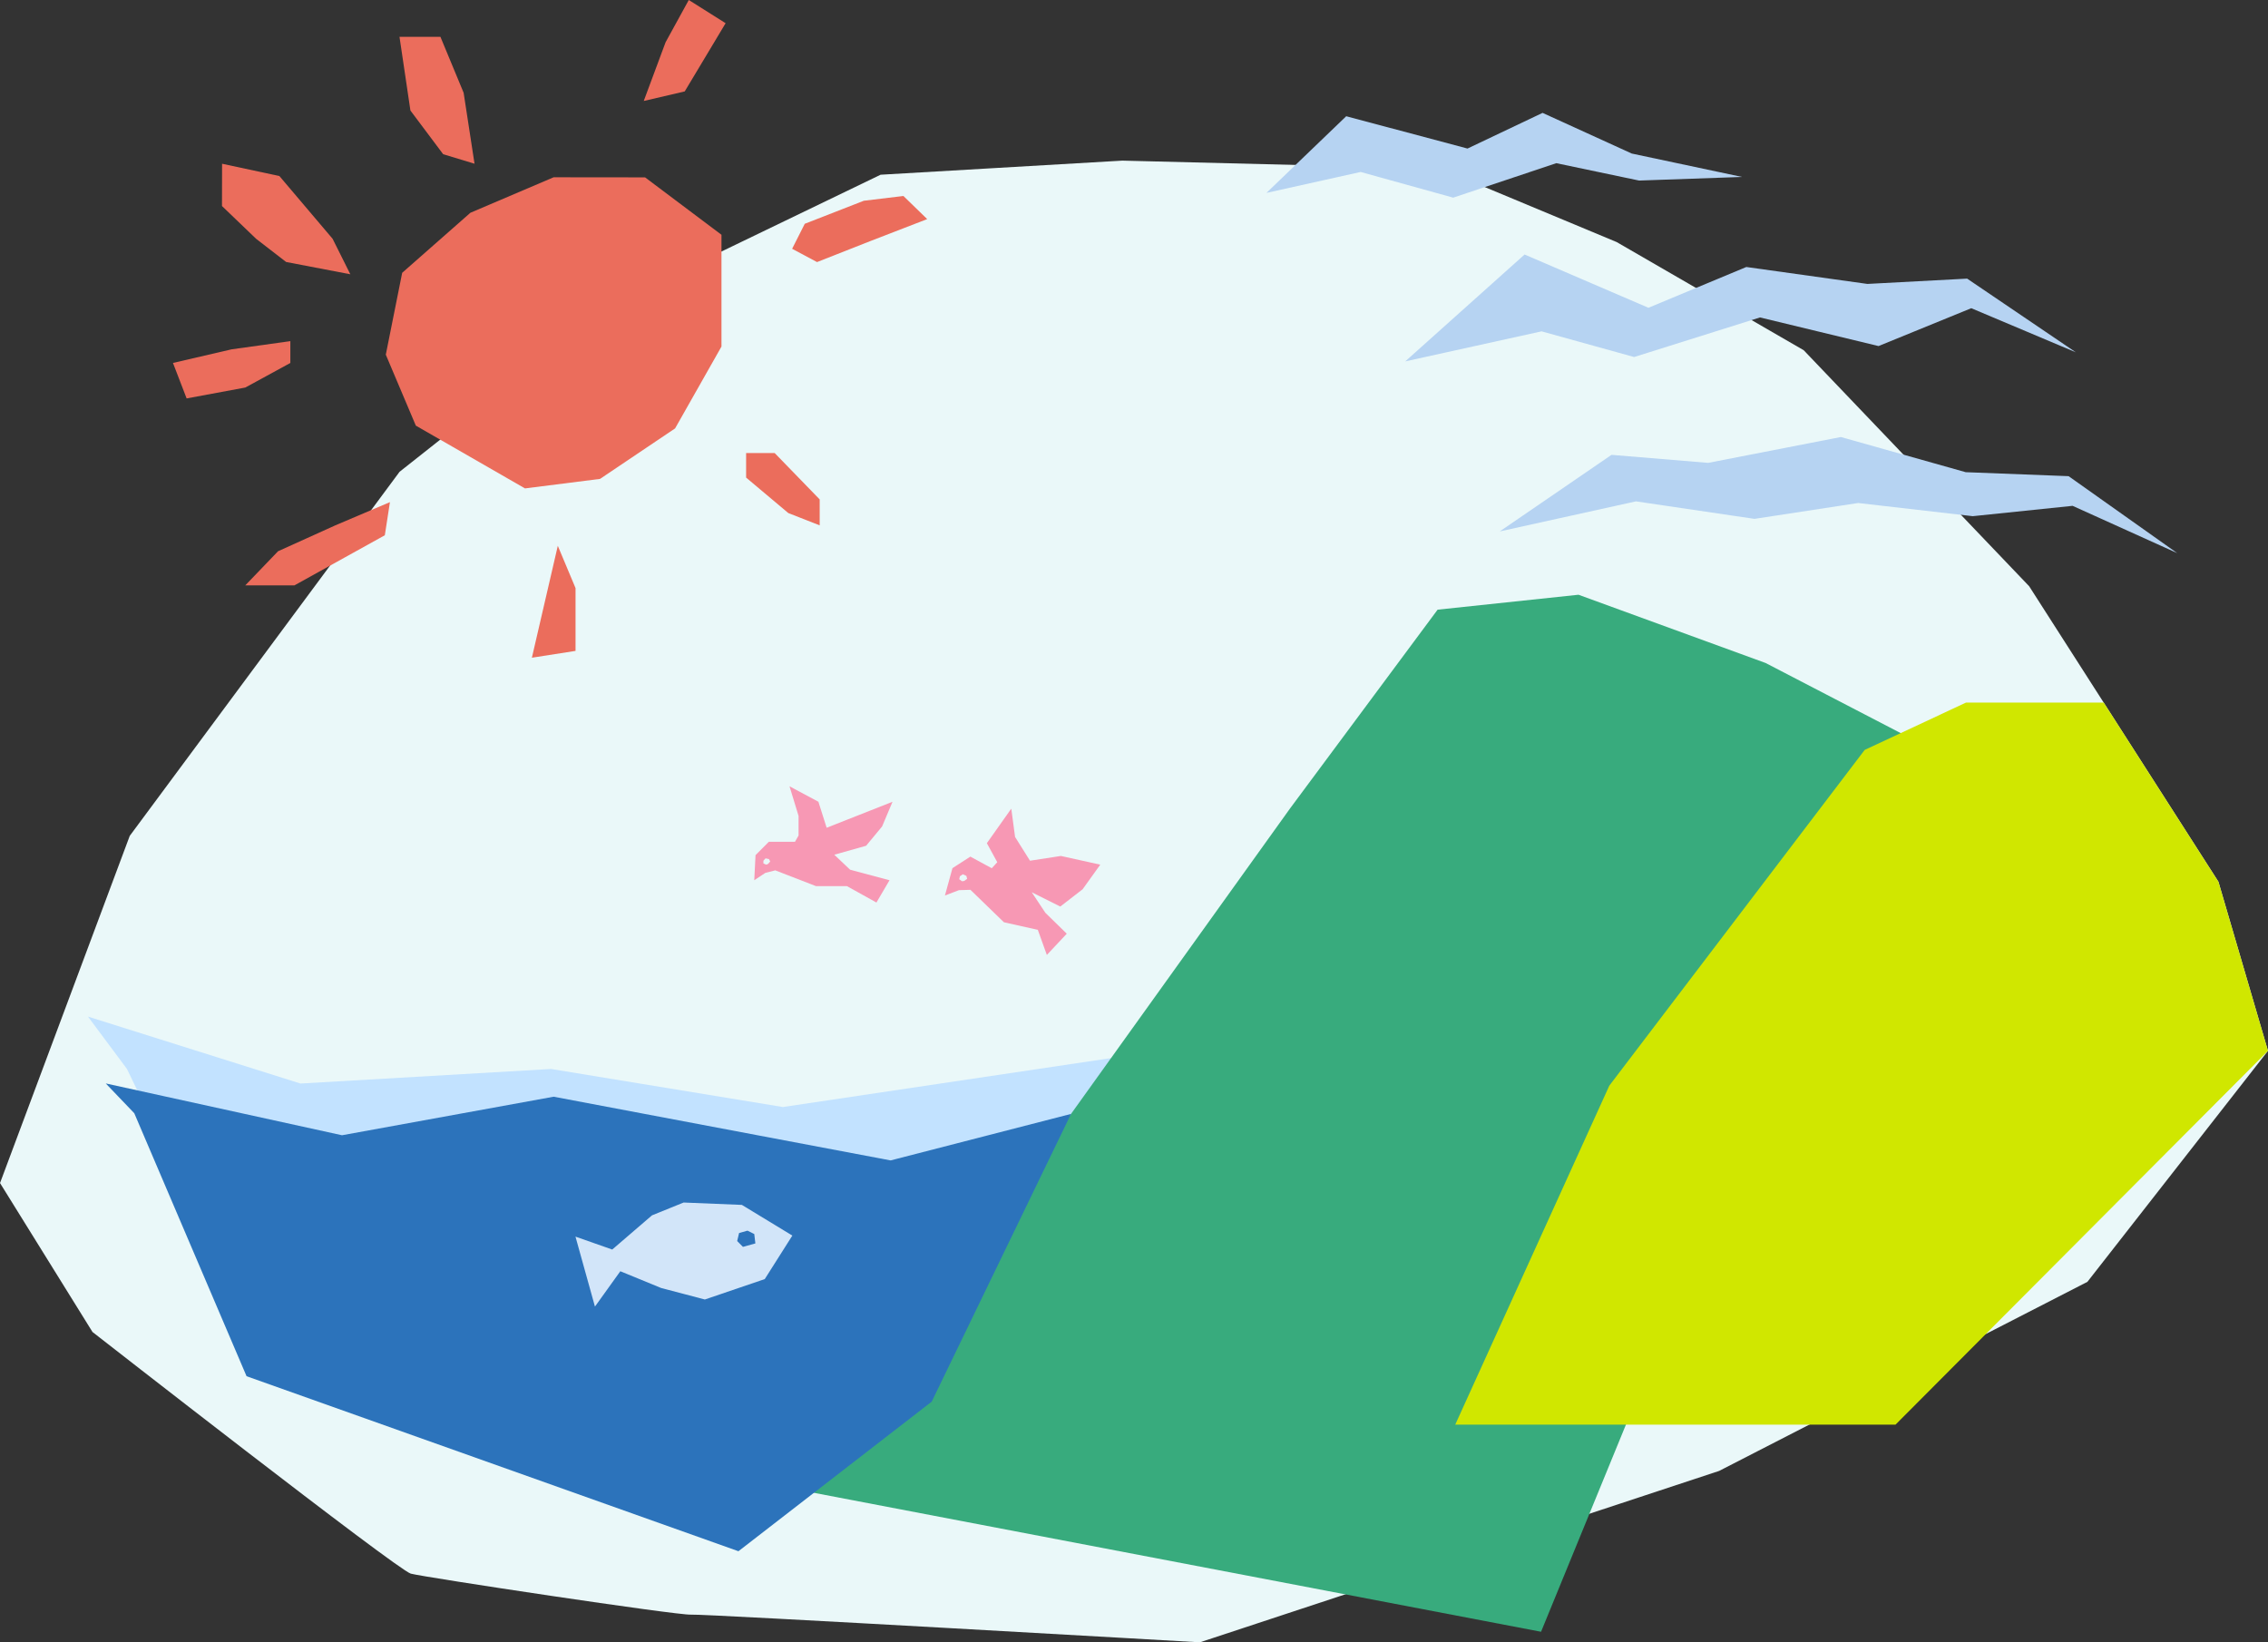
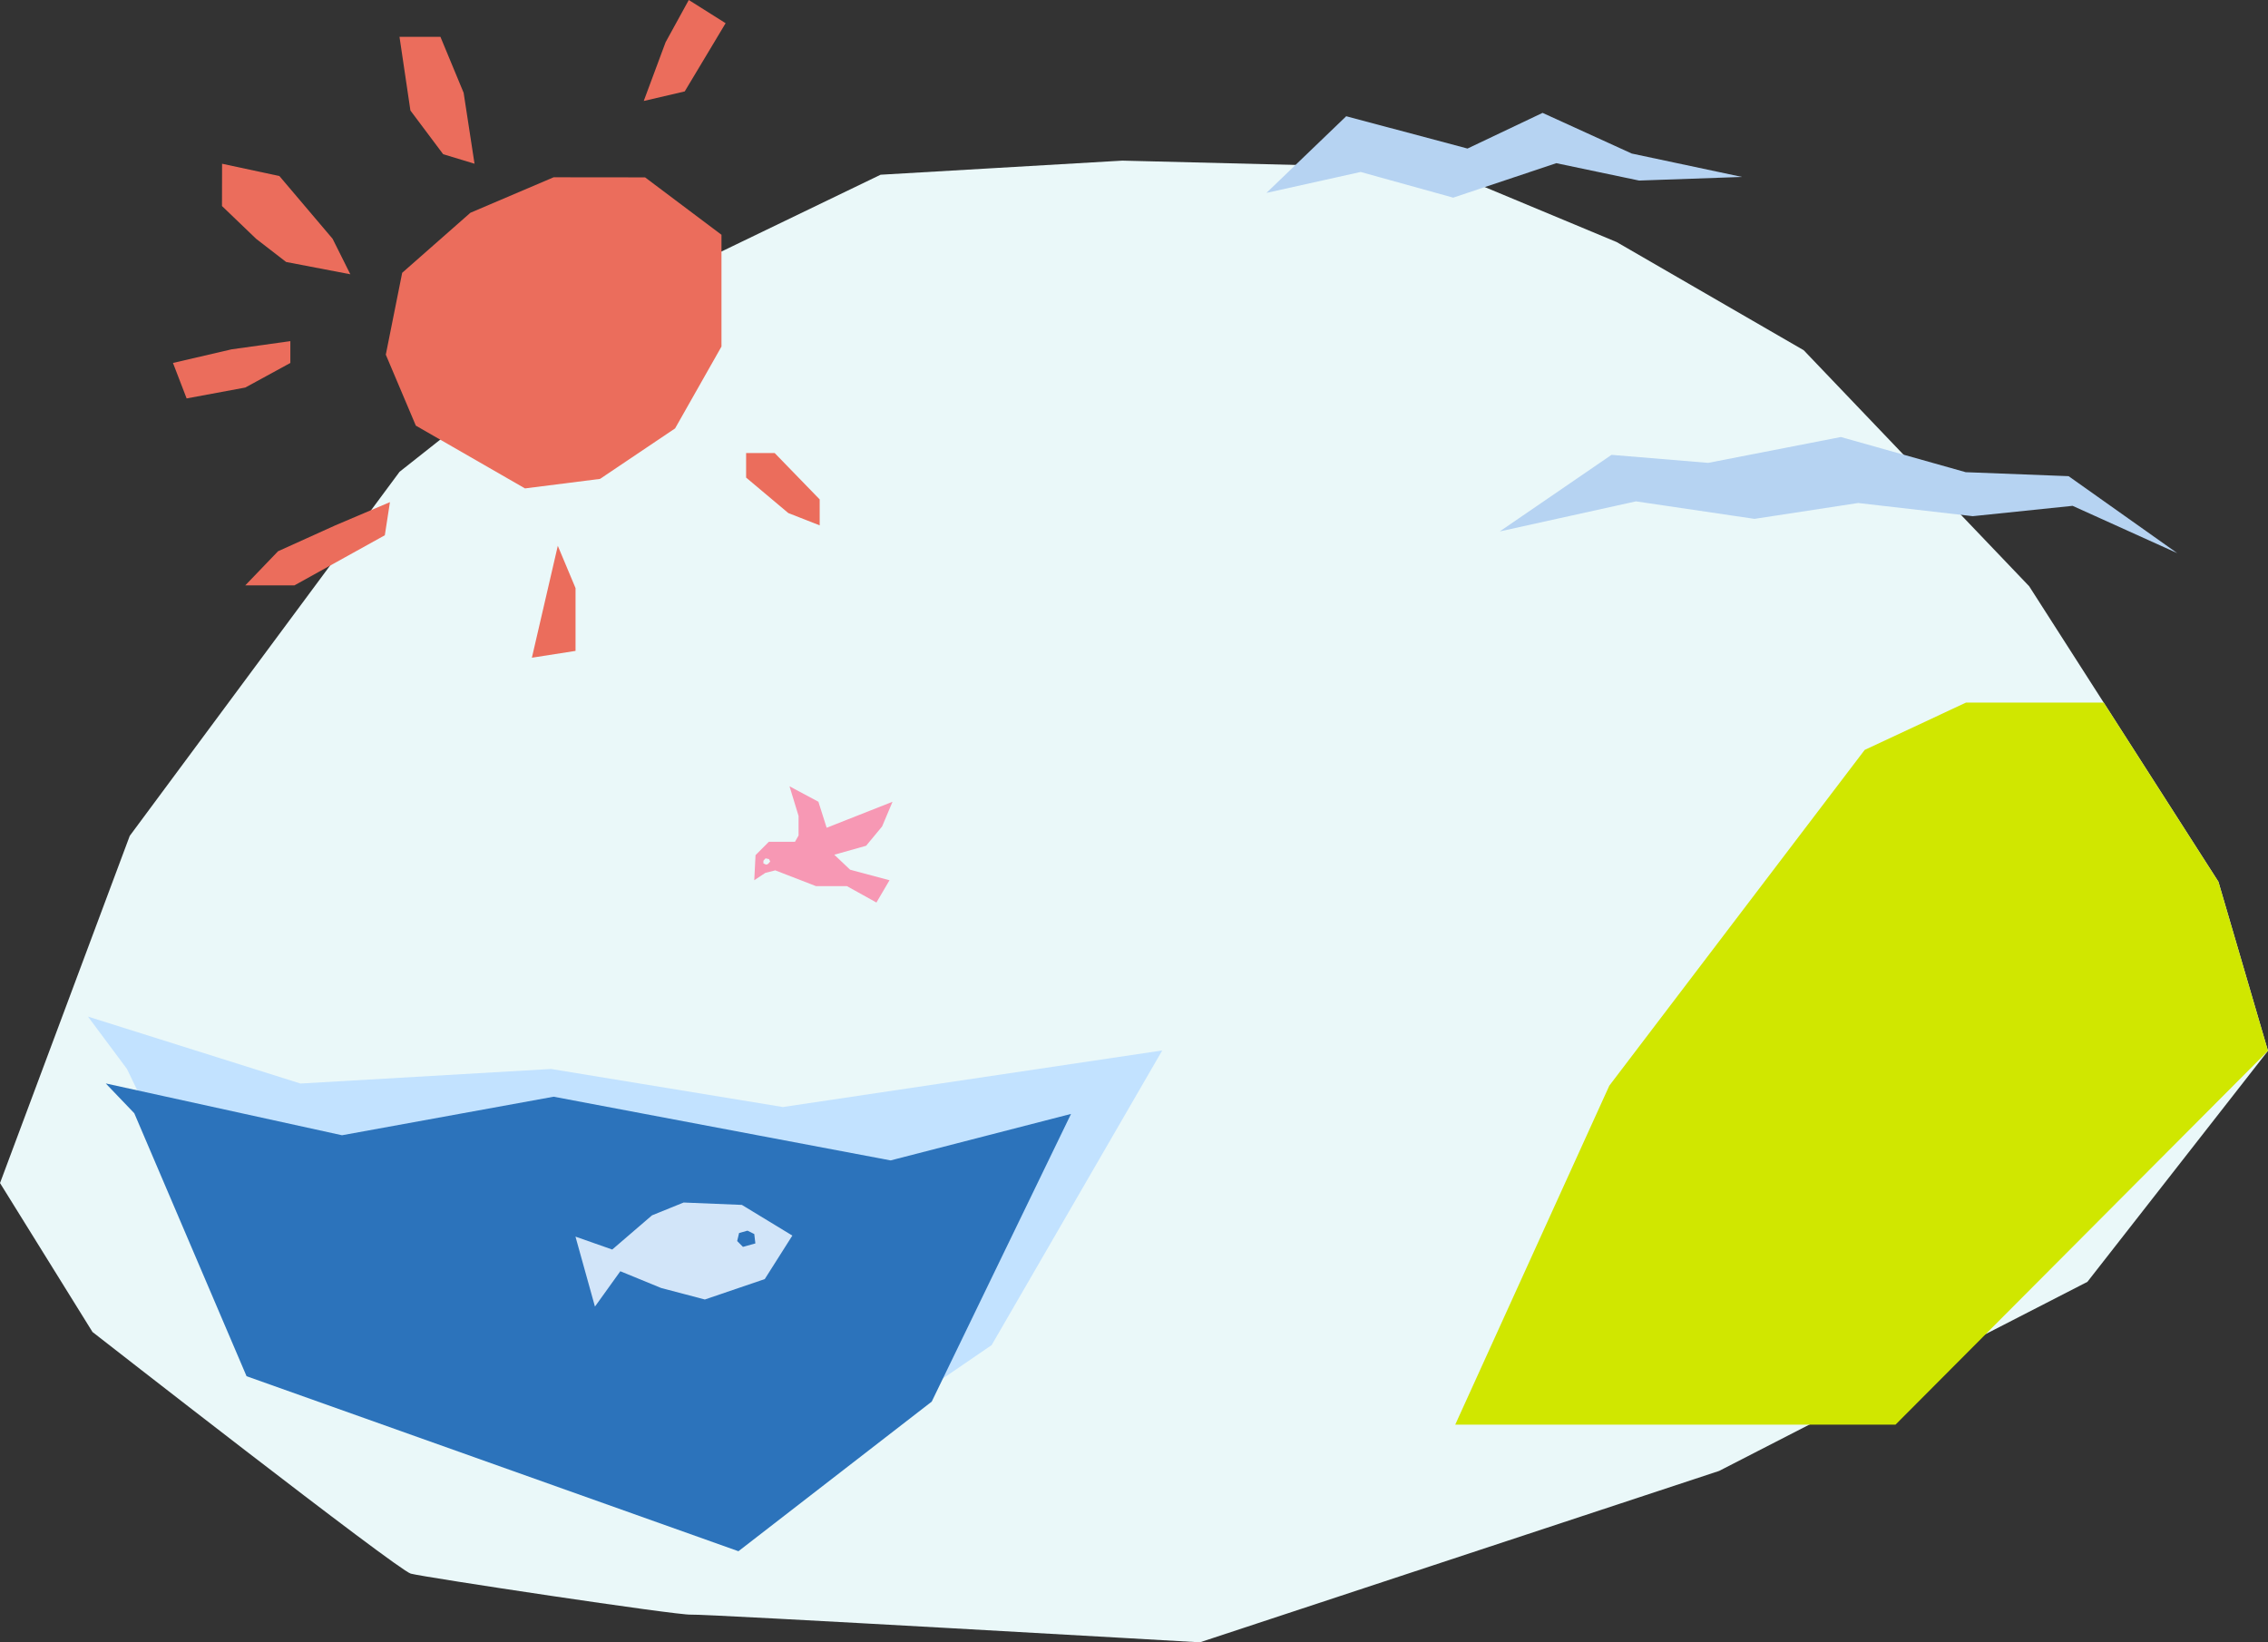
<svg xmlns="http://www.w3.org/2000/svg" width="95.375" height="69.064">
  <rect width="100%" height="100%" fill="#333333" stroke="none" />
  <path fill="#eaf8f9" fill-rule="evenodd" d="m.001 49.751 5.455-14.6L16.803 19.84l8.864-7.008 11.364-5.484 10.166-.593 13.373.333 7.414 3.091 7.866 4.549 9.481 9.925 7.959 12.426 2.084 7.112-7.594 9.715-15.486 7.951-21.835 7.208s-20.841-1.2-21.4-1.164-11.219-1.571-11.784-1.724S3.89 56.015 3.89 56.015Z" data-name="パス 13082" />
  <path fill="#c2e2ff" fill-rule="evenodd" d="m48.875 44.175-15.952 2.379-9.748-1.6-10.539.612-8.937-2.815 1.639 2.2 5.119 10.593 22.43 7.05 8.813-6.027Z" data-name="パス 13083" />
  <path fill="#eb6d5c" fill-rule="evenodd" d="m27.127 7.459 3.213 2.414v4.7l-1.951 3.443-3.156 2.123-3.156.4-4.59-2.64-1.263-2.984.689-3.443 2.869-2.525 3.5-1.492Z" data-name="パス 13084" />
  <path fill="#eb6d5c" fill-rule="evenodd" d="m27.071 4.246.918-2.468L28.965 0l1.549.976-1.719 2.868Z" data-name="パス 13085" />
-   <path fill="#eb6d5c" fill-rule="evenodd" d="m33.842 9.411-.531 1.051 1.047.559 2.27-.894 2.363-.913-1-.972-1.665.2Z" data-name="パス 13086" />
  <path fill="#eb6d5c" fill-rule="evenodd" d="M31.376 19.051h1.2l1.894 1.951v1.091l-1.319-.517-1.775-1.492Z" data-name="パス 13087" />
  <path fill="#eb6d5c" fill-rule="evenodd" d="m23.457 22.953.746 1.779v2.64l-1.836.287Z" data-name="パス 13088" />
  <path fill="#eb6d5c" fill-rule="evenodd" d="m16.398 21.116-.215 1.393-3.8 2.107h-2.068l1.377-1.434 2.41-1.09Z" data-name="パス 13089" />
  <path fill="#eb6d5c" fill-rule="evenodd" d="m7.274 15.263.574 1.492 2.468-.458 1.894-1.033v-.918l-2.468.344Z" data-name="パス 13090" />
  <path fill="#eb6d5c" fill-rule="evenodd" d="m9.339 6.886 2.41.517 2.238 2.639.745 1.492-2.7-.517-1.263-.976-1.434-1.377Z" data-name="パス 13091" />
  <path fill="#eb6d5c" fill-rule="evenodd" d="M16.8 1.549h1.721l.976 2.353.458 2.983-1.319-.4-1.377-1.838Z" data-name="パス 13092" />
-   <path fill="#38ab7d" fill-rule="evenodd" d="m85.218 33.574-10.97-5.693-7.868-2.87-5.925.628-6.2 8.352-11.151 15.552-9.473 13.121 31.174 5.957 11.46-27.966Z" data-name="パス 13093" />
  <path fill="#d0e700" fill-rule="evenodd" d="m91.55 34.361-3.082-4.814h-5.795l-4.259 1.99-10.738 14.118-6.48 14.256h18.515l15.663-15.72-1.607-5.482-.477-1.629Z" data-name="パス 13094" />
  <path fill="#2c73bb" fill-rule="evenodd" d="m45.039 46.844-7.587 1.955-14.17-2.679-8.9 1.621-9.935-2.179 1.2 1.254 4.721 11.058 20.685 7.36 8.128-6.291Z" data-name="パス 13095" />
  <path fill="#d2e5f9" fill-rule="evenodd" d="m24.2 52.004.819 2.942 1.067-1.486 1.719.705 1.836.483 2.519-.858 1.16-1.83-2.122-1.29-2.45-.1-1.33.539-1.672 1.438Zm6.8.186.08-.337.354-.1.285.142.046.395-.522.145Z" data-name="パス 13098" />
  <path fill="#f798b4" d="m35.084 35.944 1.338-.377.673-.812.438-1.038-2.77 1.093-.347-1.093-1.215-.651.381 1.247v.823l-.152.265h-1.1l-.558.561-.054 1.055.467-.31.417-.106 1.712.663h1.3l1.242.69.55-.937-1.657-.443Zm-2.786.388-.079.03-.116-.053v-.112l.09-.1.143.03.053.1Z" data-name="パス 13099" />
-   <path fill="#f798b4" d="m43.388 37.523 1.2.6.939-.727.742-1.034-1.655-.366-1.3.2-.628-1-.159-1.189-1.027 1.452.438.8-.232.253-.9-.488-.753.485-.316 1.15.589-.225.484-.014 1.407 1.364 1.426.319.38 1.056.837-.894-.9-.879Zm-2.845-.475-.09.011-.115-.086.028-.123.123-.085.149.068.033.125Z" data-name="パス 13100" />
-   <path fill="#b6d3f2" fill-rule="evenodd" d="m59.093 15.198 5.02-4.495 5.208 2.24 4.116-1.715 5.092.712 4.194-.223 4.574 3.1-4.4-1.856-3.9 1.592-4.984-1.204-5.294 1.665-3.892-1.08Z" data-name="パス 13101" />
  <path fill="#b6d3f2" fill-rule="evenodd" d="m53.257 8.112 3.355-3.224 5.1 1.359 3.157-1.5 3.75 1.71 4.637.984-4.328.152-3.482-.731-4.335 1.45-3.892-1.08Z" data-name="パス 13102" />
  <path fill="#b6d3f2" fill-rule="evenodd" d="m63.068 22.348 4.7-3.22 4.065.337 5.58-1.087 5.25 1.479 4.326.167 4.569 3.237-4.4-1.989-4.2.435-4.818-.554-4.359.667-4.985-.736Z" data-name="パス 13103" />
</svg>